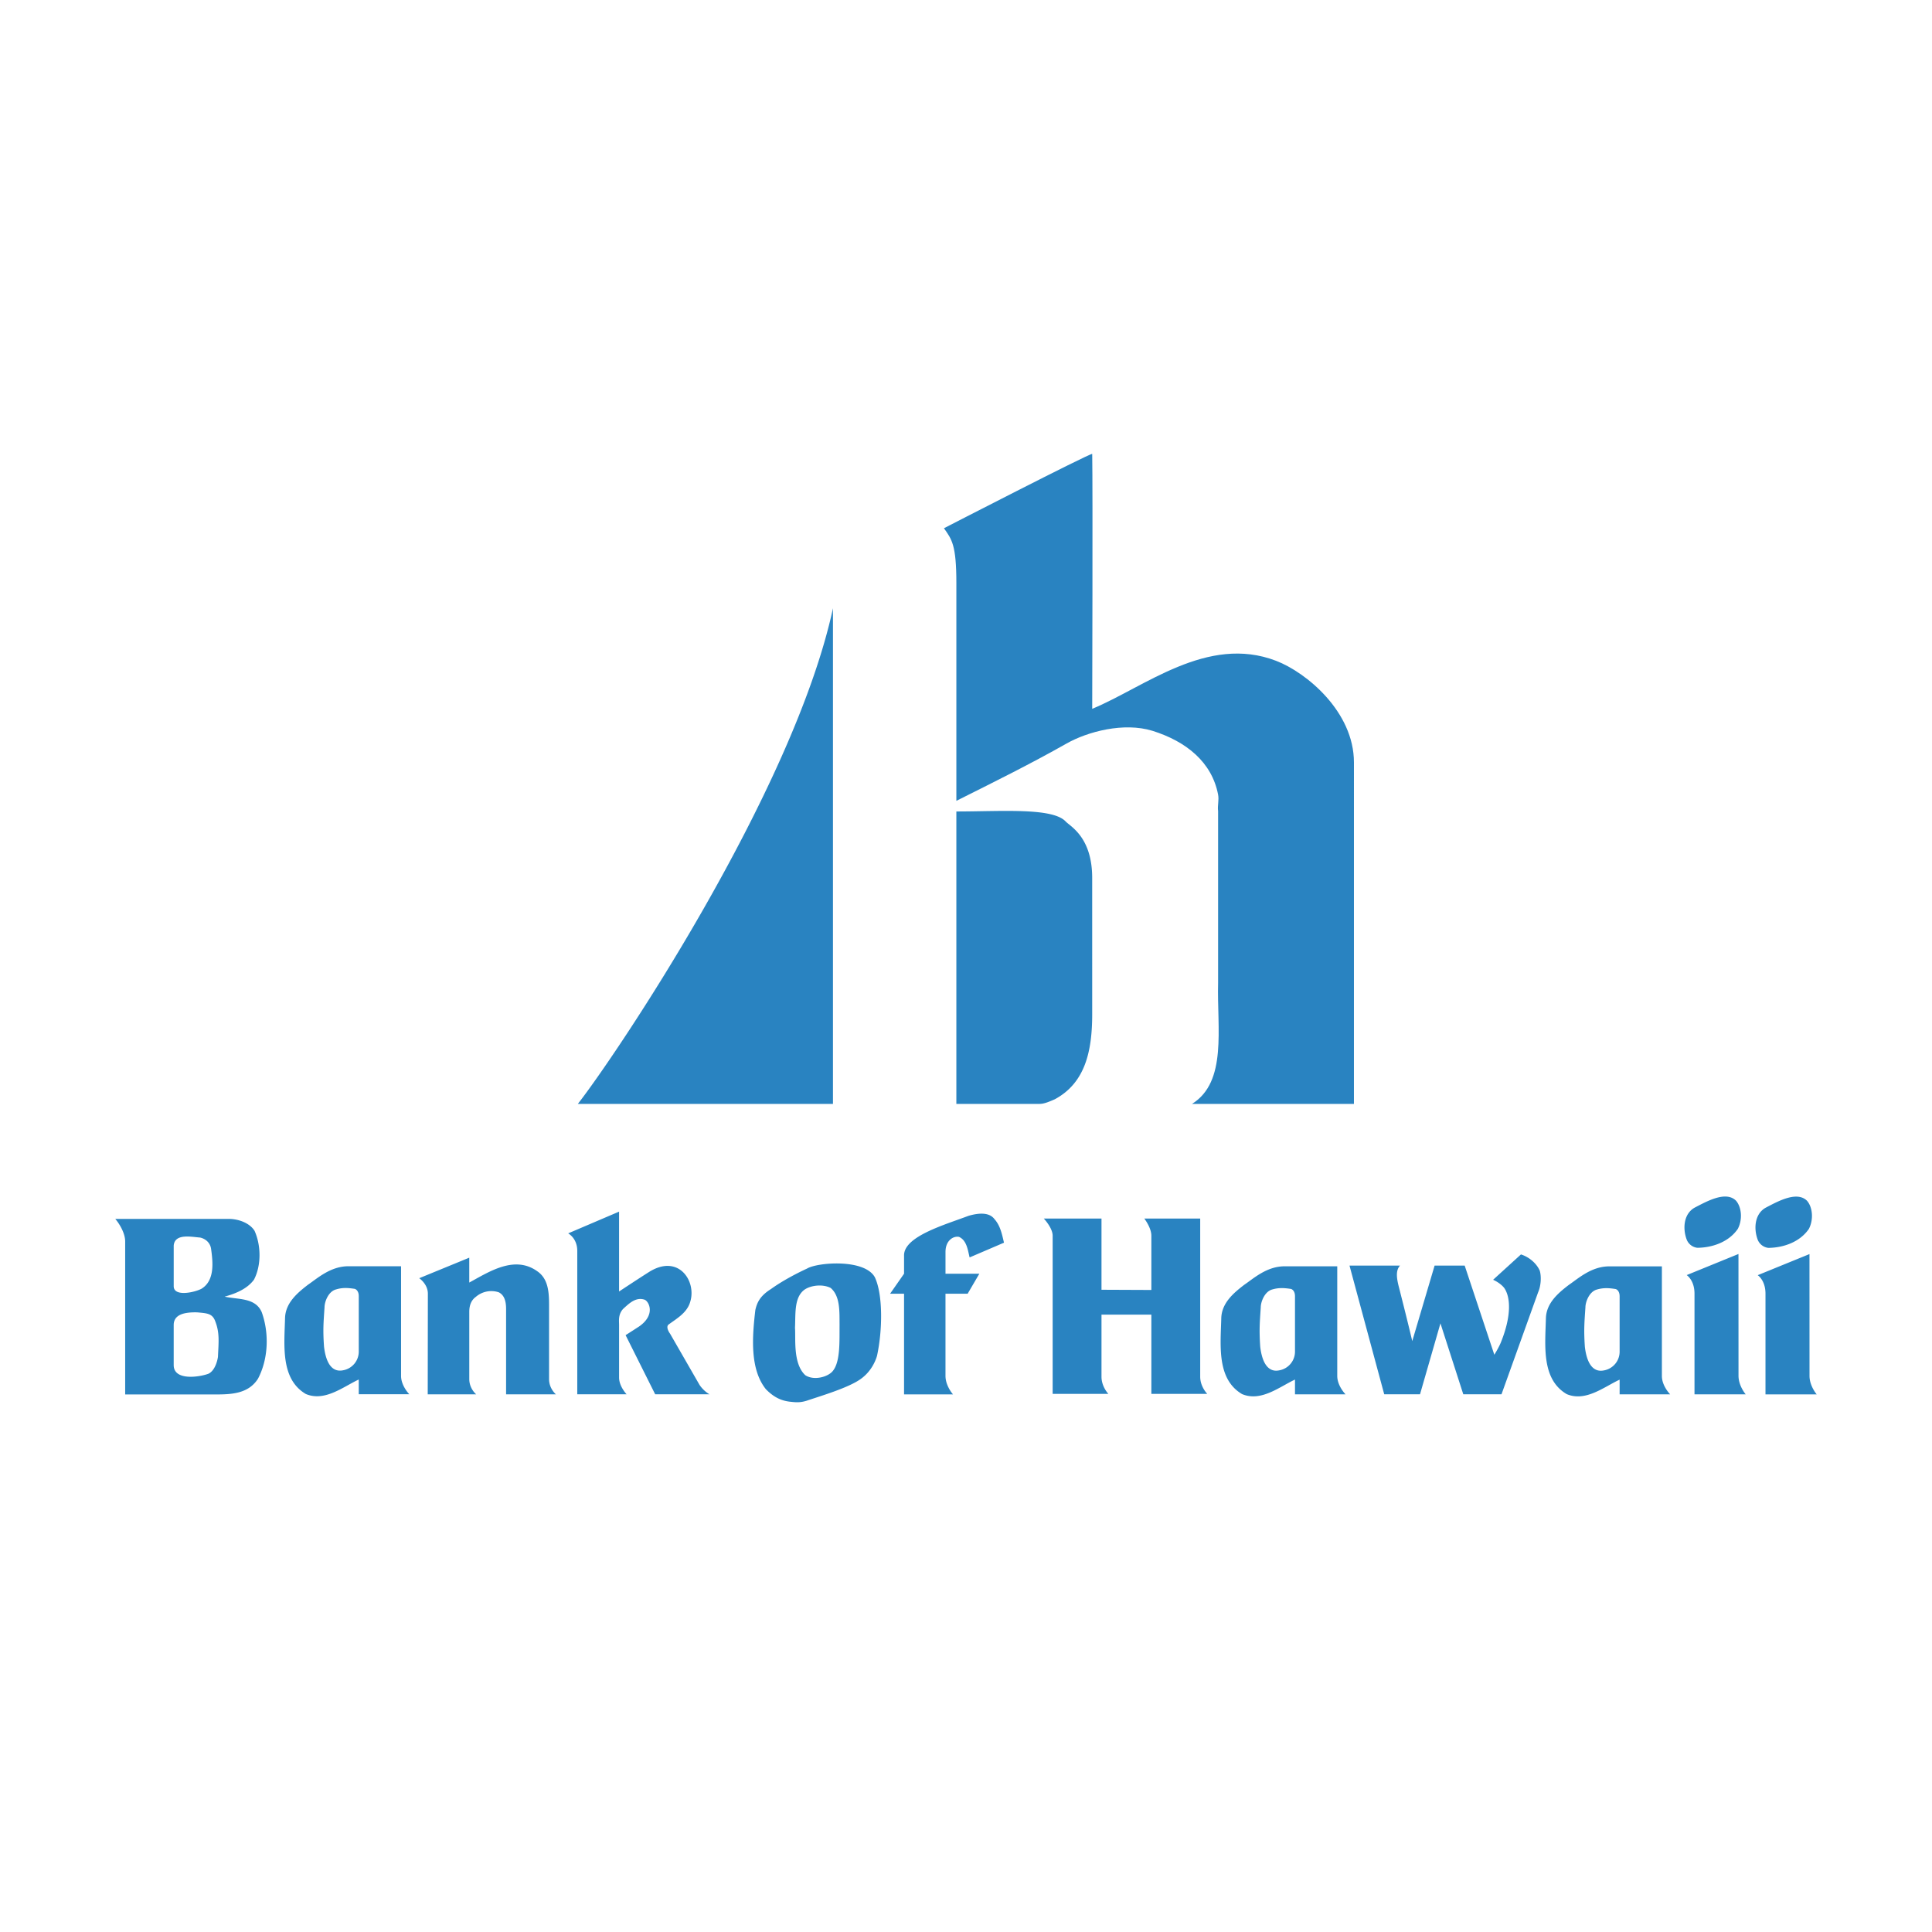
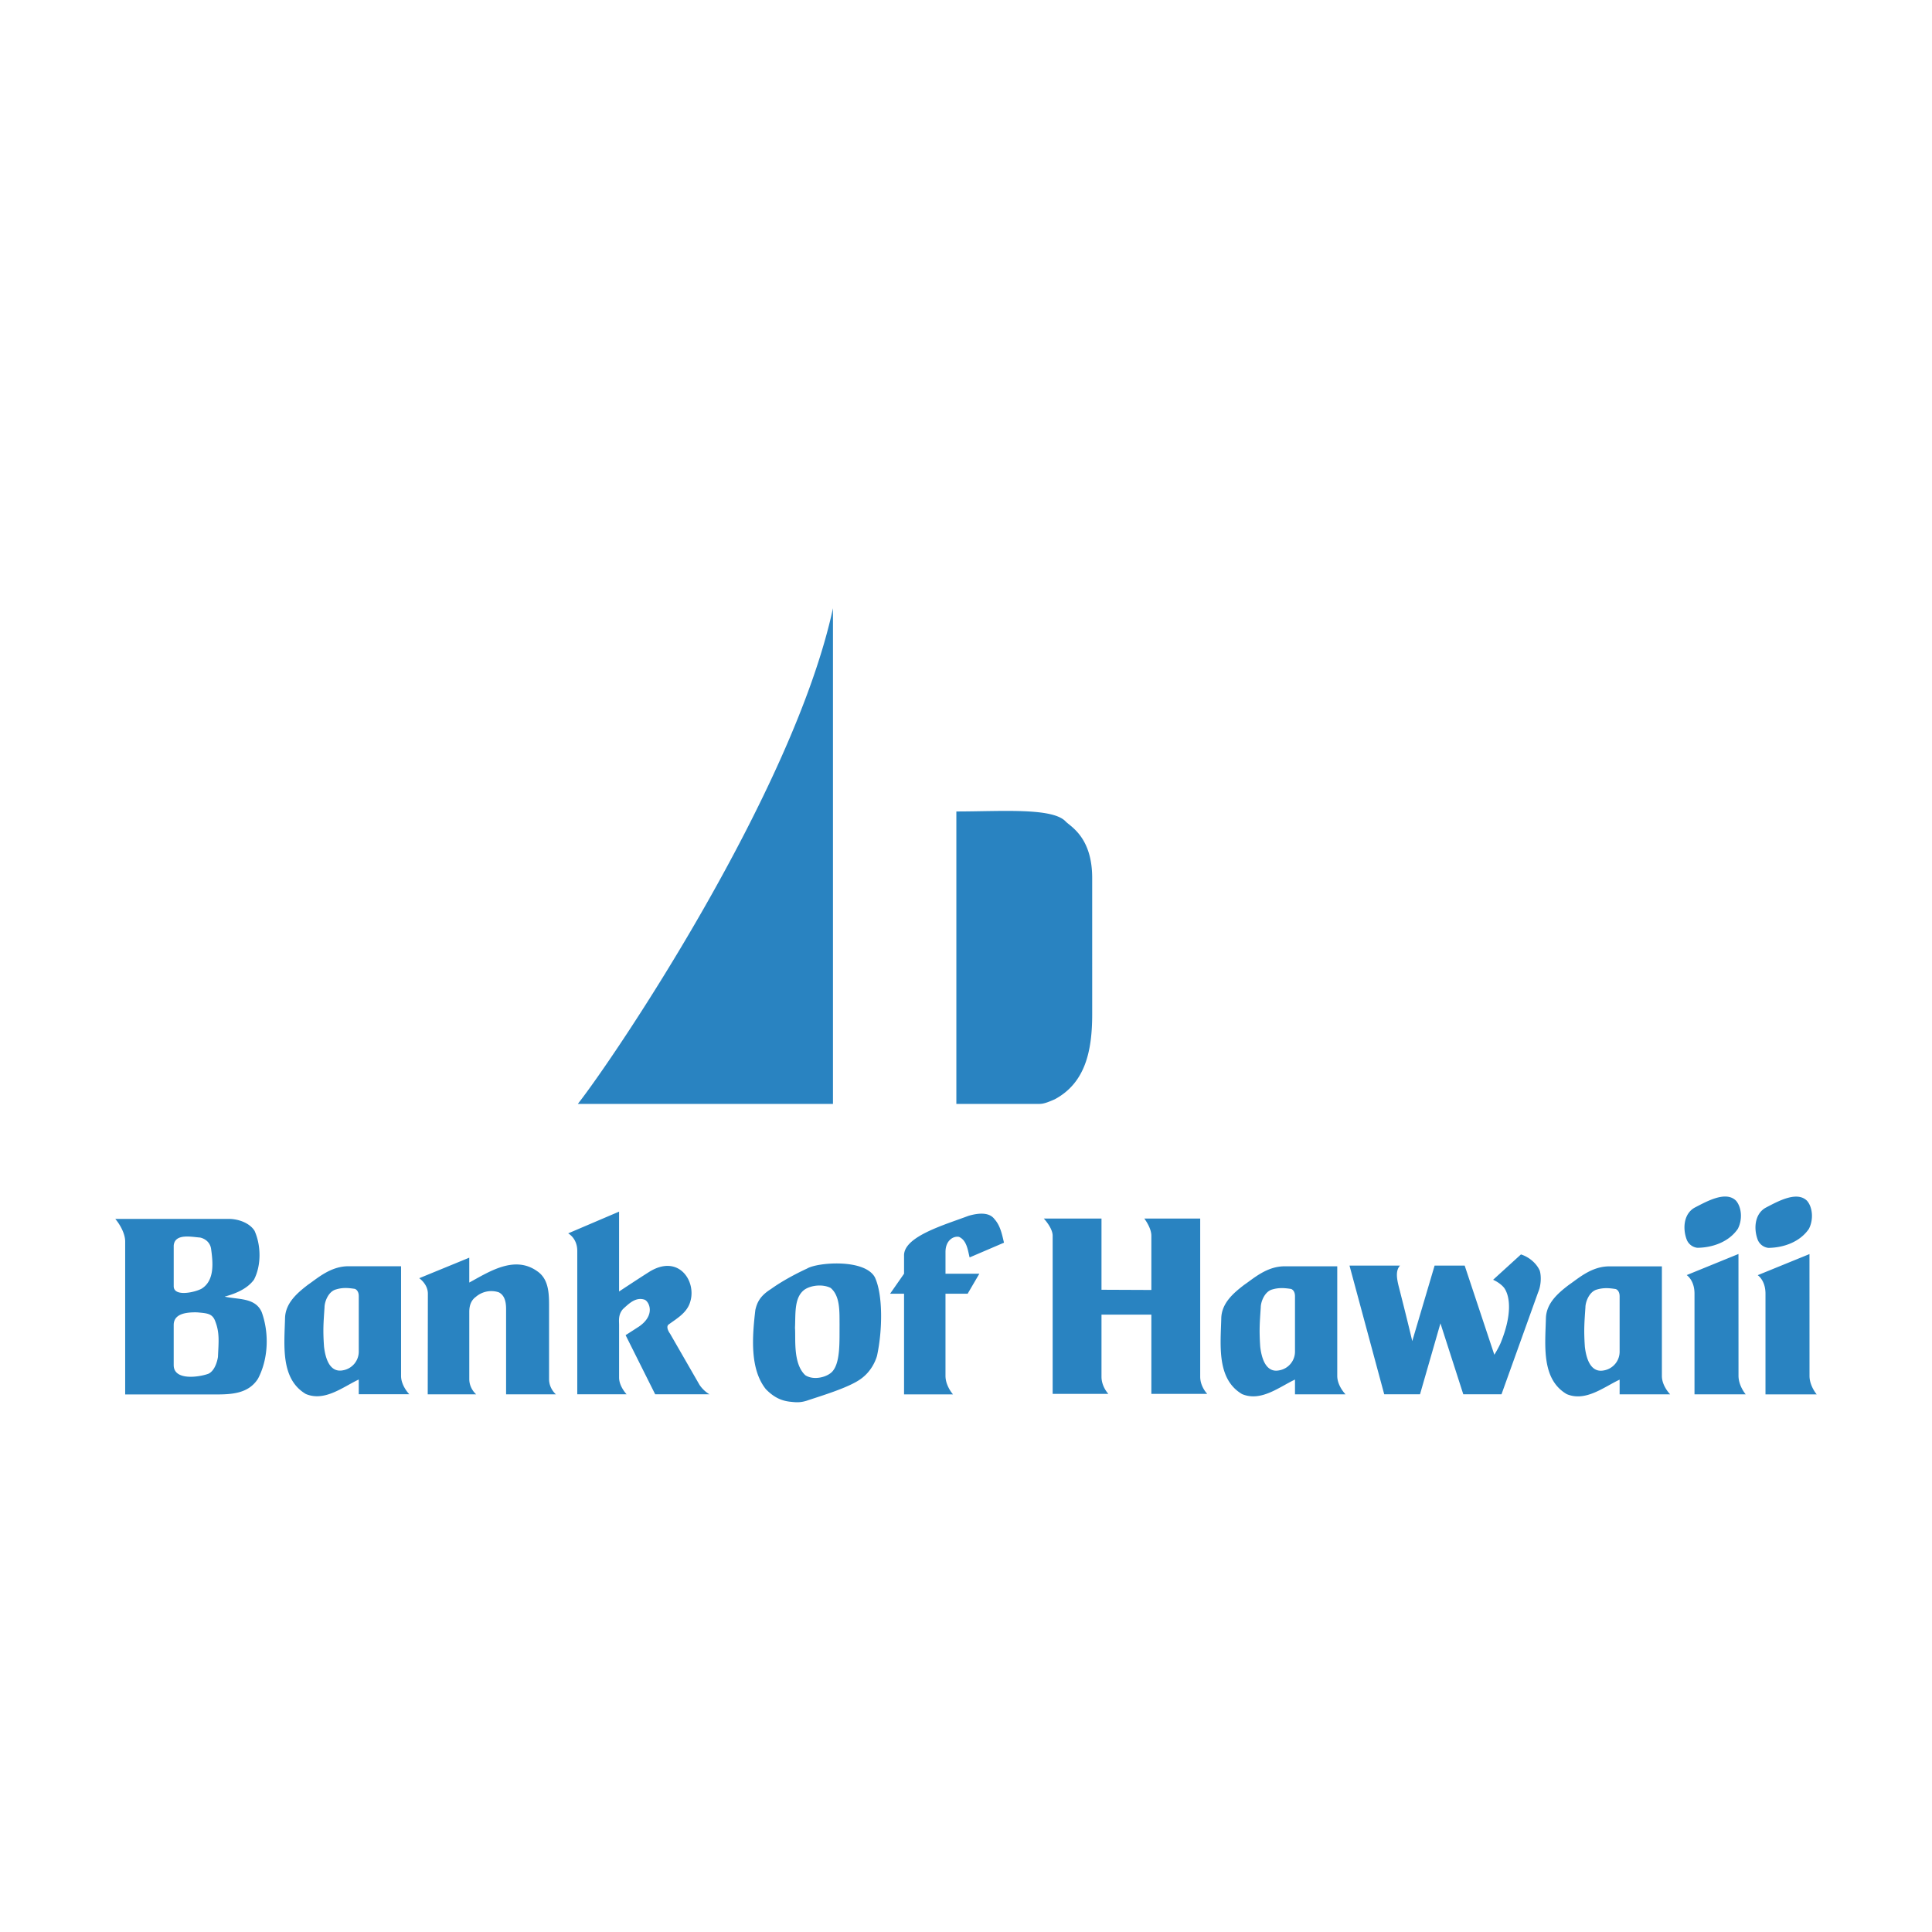
<svg xmlns="http://www.w3.org/2000/svg" width="2500" height="2500" viewBox="0 0 192.756 192.756">
  <g fill-rule="evenodd" clip-rule="evenodd">
    <path fill="#fff" d="M0 0h192.756v192.756H0V0z" />
-     <path d="M135.082 110.136H118.93c3.533-2.213 2.48-7.525 2.6-12.085V80.926c-.076-.563.107-1.087 0-1.647-.619-3.232-3.162-5.304-6.553-6.367-2.857-.878-6.465.078-8.572 1.273-3.586 2.032-7.287 3.863-10.988 5.714V58.185c0-3.829-.454-4.367-1.24-5.482 0 0 14.525-7.479 14.793-7.418.062 3.441 0 25.435 0 25.435 5.205-2.15 11.48-7.427 18.342-4.792 3.021 1.157 7.771 5.08 7.771 10.14-.001-.003-.001 30.099-.001 34.068z" fill="#2983c1" />
    <path d="M108.969 101.181c0 3.664-.682 6.854-3.732 8.494-1.244.547-1.311.461-2.217.461h-7.604V80.961c4.422 0 9.584-.412 10.904.997.486.511 2.648 1.57 2.648 5.639l.001 13.584zM83.105 110.136H57.652c3.639-4.63 21.485-31.072 25.453-49.45v49.45zM17.331 124.271v4.055c0 1.074 2.067.628 2.772.253 1.364-.834 1.13-2.719.954-4.001-.09-.574-.522-.979-1.092-1.108-.818-.054-2.53-.45-2.634.801zm4.148 7.561c-.284-.789-.811-.809-1.802-.897-1.322-.033-2.347.225-2.347 1.268v3.99c0 1.571 2.493 1.217 3.457.87.658-.301.906-1.305.959-1.69.066-1.477.18-2.397-.267-3.541zm1.327-10.223c1.023 0 2.12.429 2.593 1.192.656 1.47.679 3.461-.062 4.876-.684.928-1.842 1.39-2.923 1.688 1.328.305 3.057.072 3.697 1.545.772 2.137.651 4.728-.381 6.66-.948 1.466-2.591 1.554-4.196 1.554h-9.045v-15.263c0-.821-.562-1.752-.988-2.252h11.305zM114.871 139.068v-7.909h-4.975v6.196c0 1.002.686 1.713.686 1.713h-5.559v-15.782c0-.782-.883-1.711-.883-1.711h5.756v7.104l4.975.021v-5.413c0-.803-.703-1.711-.703-1.711h5.576v15.78c0 1.002.705 1.713.705 1.713h-5.578v-.001zM33.542 128.642c-.799.199-1.163 1.27-1.163 1.774-.101 1.545-.172 2.236-.05 3.953.309 2.552 1.476 2.428 1.904 2.344a1.897 1.897 0 0 0 1.561-1.926v-5.468c0-.62-.394-.729-.394-.729-.66-.102-1.226-.141-1.858.052zm-2.826-.455c.967-.662 2.265-1.854 4.05-1.854h5.248v10.935c0 1.006.822 1.837.822 1.837h-5.043v-1.471c-1.569.733-3.391 2.237-5.279 1.446-2.565-1.509-2.139-4.916-2.074-7.624.067-1.457 1.189-2.434 2.276-3.269zM90.198 127.077v-1.783c-.069-1.928 4.029-3.083 6.431-3.991.819-.238 2.018-.44 2.586.326.584.644.756 1.513.953 2.354l-3.43 1.47c-.184-.748-.286-1.709-1.063-2.051-.556-.104-1.343.348-1.343 1.509v2.167h3.377l-1.167 1.996h-2.211v8.193c0 1.022.752 1.852.752 1.852h-4.886v-10.045h-1.392l1.393-1.997zM56.685 123.054l5.08-2.169v7.968s1.834-1.215 2.986-1.944c2.929-1.84 4.731.882 4.127 2.923-.301 1.124-1.306 1.685-2.188 2.327-.307.29.167.909.167.909l2.934 5.1c.429.645.994.941.994.941h-5.417l-2.951-5.9s.634-.402 1.354-.871c1.662-1.16.981-2.497.539-2.667-.889-.291-1.553.386-2.149.926-.499.563-.395 1.172-.395 1.589v5.255c0 .886.752 1.669.752 1.669h-4.924v-14.314c-.001-1.271-.909-1.742-.909-1.742zM80.306 128.642c-1.102.759-.919 2.441-.99 3.844.09 1.002-.23 3.547 1.026 4.717.869.576 2.322.168 2.773-.454.739-.946.633-2.991.648-4.593-.015-1.24.085-2.838-.891-3.66-.772-.391-1.902-.279-2.566.146zm-3.383-.037c1.007-.73 2.375-1.477 3.599-2.042 1.03-.617 5.713-1 6.757.86.826 1.743.772 5.325.219 7.856-.179.61-.636 1.595-1.606 2.288-1.207.893-4.129 1.747-5.424 2.188-.717.218-1.152.145-1.691.09-.687-.09-1.478-.328-2.374-1.255-1.609-2.026-1.352-5.255-1.041-7.905.164-.686.423-1.368 1.561-2.08zM139.682 126.267c-.445.479-.342 1.234-.135 2.066 0 0 .854 3.328 1.354 5.469l2.23-7.535h3l2.959 8.897s.438-.707.643-1.209c1.133-2.796.934-4.595.35-5.446-.268-.35-.707-.641-1.115-.826l2.777-2.528c.777.241 1.545.86 1.879 1.626.176.613.111 1.527-.166 2.151l-3.654 10.177h-3.812l-2.279-7.08-2.039 7.08h-3.57l-3.465-12.842h5.043zM169.066 120.492c1.229-.636 3.133-1.716 4.145-.69.545.641.662 1.855.174 2.799-.873 1.282-2.488 1.878-4.039 1.891a1.297 1.297 0 0 1-1.057-.802c-.416-1.085-.328-2.569.777-3.198zM173.447 125.111l.004 12.145c0 1.023.717 1.856.717 1.856h-5.107v-10.045c0-1.353-.779-1.851-.779-1.851l5.165-2.105zM46.819 125.479v2.481c1.947-1.053 4.484-2.749 6.761-1.144 1.269.846 1.2 2.46 1.2 3.883v6.888c0 .971.685 1.526.685 1.526h-4.972v-8.517c0-.8-.188-1.39-.733-1.664a2.364 2.364 0 0 0-2.281.452c-.373.272-.659.709-.659 1.504v6.698c0 .971.689 1.526.689 1.526h-4.835l.014-10.01c.017-.99-.863-1.575-.863-1.575l4.994-2.048zM159.34 128.653c-.799.205-1.162 1.271-1.162 1.771-.102 1.545-.172 2.242-.055 3.959.311 2.551 1.479 2.426 1.906 2.342a1.9 1.9 0 0 0 1.561-1.928v-5.46c0-.63-.395-.729-.395-.729-.652-.106-1.222-.142-1.855.045zm-2.822-.455c.965-.657 2.26-1.853 4.043-1.853h5.246v10.937c0 1.004.826 1.832.826 1.832h-5.043v-1.467c-1.57.731-3.391 2.239-5.279 1.444-2.566-1.506-2.137-4.915-2.074-7.622.068-1.456 1.185-2.435 2.281-3.271zM126.947 128.647c-.795.205-1.16 1.272-1.16 1.773-.1 1.545-.17 2.24-.053 3.957.311 2.548 1.479 2.43 1.906 2.341a1.9 1.9 0 0 0 1.561-1.924v-5.469c0-.624-.395-.727-.395-.727-.658-.101-1.224-.138-1.859.049zm-2.82-.454c.965-.657 2.262-1.854 4.043-1.854h5.248v10.938c0 1.003.826 1.836.826 1.836h-5.043v-1.473c-1.57.736-3.391 2.241-5.279 1.449-2.566-1.51-2.139-4.92-2.074-7.625.068-1.46 1.185-2.433 2.279-3.271zM176.152 120.499c1.225-.639 3.131-1.711 4.143-.689.549.643.662 1.858.178 2.796-.877 1.286-2.49 1.879-4.043 1.895a1.302 1.302 0 0 1-1.059-.802c-.414-1.091-.324-2.569.781-3.2zM180.531 125.12l.004 12.146c0 1.022.719 1.852.719 1.852h-5.111v-10.045c0-1.351-.775-1.848-.775-1.848l5.163-2.105z" fill="#2983c1" />
  </g>
</svg>